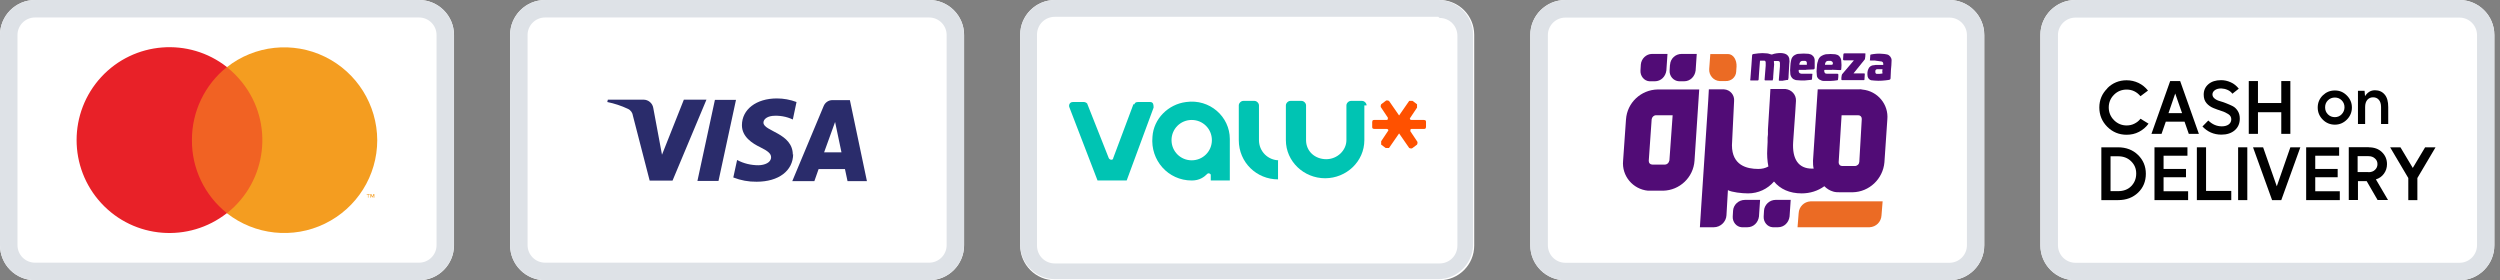
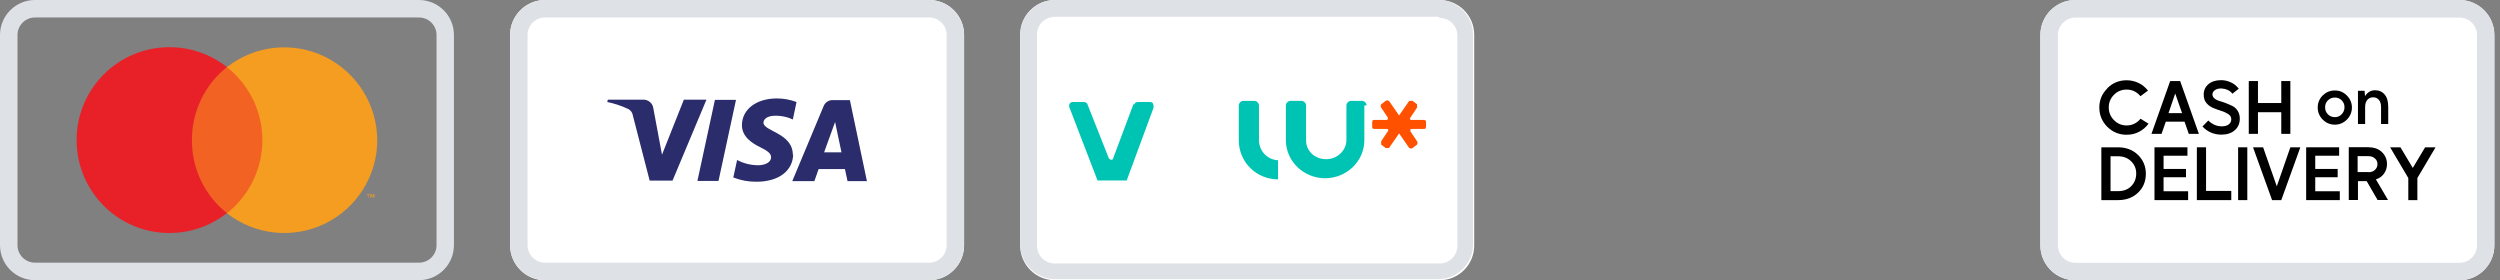
<svg xmlns="http://www.w3.org/2000/svg" fill="none" viewBox="0 0 223 25" height="25" width="223">
  <rect x="0" y="0" width="223" height="25" fill="#808080" stroke="none" />
  <g clip-path="url(#clip0_9_2)">
    <g clip-path="url(#clip1_9_2)">
-       <path fill="white" d="M37.38 0H3.12C1.397 0 0 1.397 0 3.12V21.88C0 23.603 1.397 25 3.12 25H37.38C39.103 25 40.5 23.603 40.5 21.88V3.12C40.5 1.397 39.103 0 37.38 0Z" />
      <path fill="#DEE2E7" d="M37.38 1.56C38.24 1.56 38.94 2.26 38.94 3.12V21.87C38.94 22.73 38.24 23.43 37.38 23.43H3.12C2.26 23.43 1.56 22.73 1.56 21.87V3.12C1.56 2.26 2.26 1.56 3.12 1.56H37.37H37.38ZM37.38 0H3.12C1.4 0 0 1.4 0 3.12V21.87C0 23.6 1.4 24.99 3.12 24.99H37.37C39.1 24.99 40.49 23.59 40.49 21.87V3.12C40.49 1.39 39.09 0 37.37 0H37.38Z" />
      <path fill="#F16223" d="M24.24 5.98H16.26V19.01H24.24V5.98Z" />
      <path fill="#E82128" d="M17.12 12.5C17.11 9.96 18.26 7.56 20.24 5.98C16.84 3.31 11.96 3.7 9.03 6.87C6.1 10.05 6.1 14.94 9.03 18.12C11.96 21.3 16.84 21.68 20.24 19.01C18.25 17.43 17.1 15.03 17.12 12.49V12.5Z" />
      <path fill="#F49D20" d="M32.86 17.63V17.36H32.98V17.31H32.71V17.36H32.82V17.63H32.87H32.86ZM33.39 17.63V17.31H33.31L33.22 17.54L33.12 17.31H33.04V17.63H33.09V17.39L33.18 17.6H33.24L33.33 17.39V17.63H33.38H33.39Z" />
      <path fill="#F49D20" d="M33.65 12.5C33.65 15.67 31.84 18.56 28.98 19.95C26.13 21.34 22.73 20.97 20.24 19.02C23.83 16.19 24.46 10.98 21.63 7.39C21.22 6.87 20.76 6.4 20.24 5.99C22.73 4.03 26.13 3.67 28.98 5.06C31.83 6.45 33.64 9.34 33.65 12.51V12.5Z" />
    </g>
    <g clip-path="url(#clip2_9_2)">
      <path fill="white" d="M82.88 0H48.62C46.897 0 45.5 1.397 45.5 3.12V21.88C45.5 23.603 46.897 25 48.62 25H82.88C84.603 25 86 23.603 86 21.88V3.12C86 1.397 84.603 0 82.88 0Z" />
      <path fill="#DEE2E7" d="M82.88 1.56C83.74 1.56 84.44 2.26 84.44 3.12V21.87C84.44 22.73 83.74 23.43 82.88 23.43H48.62C47.76 23.43 47.06 22.73 47.06 21.87V3.12C47.06 2.26 47.76 1.56 48.62 1.56H82.88ZM82.88 0H48.62C46.9 0 45.5 1.4 45.5 3.12V21.87C45.5 23.6 46.9 24.99 48.62 24.99H82.87C84.6 24.99 85.99 23.59 85.99 21.87V3.12C85.99 1.39 84.59 0 82.87 0H82.88Z" />
      <path fill="#2A2C6B" d="M65.65 8.91L64.09 16.14H62.21L63.77 8.91H65.65ZM73.51 13.59L74.49 10.88L75.06 13.59H73.51ZM75.6 16.16H77.33L75.81 8.93H74.25C73.91 8.93 73.6 9.14 73.47 9.46L70.67 16.16H72.64L73.02 15.08H75.37L75.6 16.16ZM70.72 13.81C70.72 11.86 68.1 11.72 68.1 10.94C68.1 10.68 68.35 10.41 68.88 10.34C69.51 10.28 70.15 10.39 70.72 10.66L71.05 9.1C70.49 8.89 69.9 8.78 69.3 8.78C67.46 8.78 66.18 9.76 66.18 11.17C66.18 12.21 67.11 12.79 67.81 13.13C68.51 13.47 68.79 13.72 68.78 14.03C68.78 14.51 68.2 14.73 67.66 14.74C67 14.74 66.34 14.59 65.75 14.27L65.41 15.83C66.07 16.09 66.78 16.22 67.49 16.21C69.45 16.21 70.74 15.24 70.75 13.74M63.02 8.88L59.99 16.11H57.95L56.46 10.34C56.43 10.07 56.26 9.82 56.01 9.71C55.42 9.43 54.8 9.23 54.17 9.1L54.22 8.89H57.4C57.83 8.89 58.2 9.2 58.27 9.62L59.05 13.8L61 8.89H63.03H63.02V8.88Z" />
    </g>
    <g clip-path="url(#clip3_9_2)">
      <path fill="white" d="M128.4 0H94.1C92.388 0 91 1.388 91 3.1V21.9C91 23.612 92.388 25 94.1 25H128.4C130.112 25 131.5 23.612 131.5 21.9V3.1C131.5 1.388 130.112 0 128.4 0Z" />
      <path fill="#DEE2E7" d="M128.4 1.6C129.3 1.6 130 2.3 130 3.2V21.9C130 22.8 129.3 23.5 128.4 23.5H94.1C93.2 23.5 92.5 22.8 92.5 21.9V3.1C92.5 2.2 93.2 1.5 94.1 1.5H128.3L128.4 1.6ZM128.4 0H94.1C92.4 0 91 1.4 91 3.1V21.8C91 23.5 92.4 24.9 94.1 24.9H128.3C130 24.9 131.4 23.5 131.4 21.8V3.1C131.4 1.4 130 0 128.3 0H128.4Z" />
      <path fill="#00C4B3" d="M114 14.3V16C112.1 16 110.5 14.5 110.5 12.5V9.4C110.5 9.2 110.7 9 110.9 9H111.9C112.1 9 112.3 9.2 112.3 9.4V12.5C112.3 13.5 113.1 14.3 114.1 14.3" />
-       <path fill="#00C4B3" d="M109.7 12.4C109.7 10.4 107.9 8.8 105.8 9.1C104.2 9.3 102.9 10.6 102.8 12.2C102.6 14.3 104.2 16.1 106.3 16.1C107 16.1 107.4 15.8 107.7 15.5C107.8 15.4 108 15.5 108 15.6V16.1H109.7V12.5V12.4ZM106.3 14.3C105.3 14.3 104.5 13.5 104.5 12.5C104.5 11.5 105.3 10.7 106.3 10.7C107.3 10.7 108.1 11.5 108.1 12.5C108.1 13.5 107.3 14.3 106.3 14.3Z" />
      <path fill="#00C4B3" d="M101.1 9.3L99.3 14.1C99.3 14.3 99 14.3 98.9 14.1L97 9.3C97 9.2 96.8 9.1 96.7 9.1H95.7C95.4 9.1 95.3 9.4 95.4 9.6L97.9 16.1H100.5L102.9 9.6C102.9 9.4 102.9 9.1 102.6 9.1H101.5C101.3 9.1 101.2 9.2 101.2 9.3" />
      <path fill="#00C4B3" d="M121.7 9.4V12.5C121.7 14.4 120.1 15.9 118.2 15.9C116.3 15.9 114.7 14.4 114.7 12.5V9.4C114.7 9.2 114.9 9 115.1 9H116.1C116.3 9 116.5 9.2 116.5 9.4V12.5C116.5 13.5 117.3 14.2 118.3 14.2C119.3 14.2 120.1 13.4 120.1 12.5V9.4C120.1 9.2 120.3 9 120.5 9H121.5C121.7 9 121.9 9.2 121.9 9.4" />
      <path fill="#FF5100" d="M126 13.2L126.4 12.9C126.4 12.9 126.5 12.7 126.4 12.6L125.8 11.7C125.8 11.6 125.8 11.5 125.9 11.5H127C127.1 11.5 127.2 11.5 127.2 11.3V10.9C127.2 10.8 127.2 10.7 127 10.7H125.9C125.8 10.7 125.7 10.6 125.8 10.5L126.4 9.6C126.4 9.6 126.4 9.4 126.4 9.3L126 9C126 9 125.8 9 125.7 9L124.8 10.3L123.9 9C123.9 9 123.7 8.9 123.6 9L123.2 9.3C123.2 9.3 123.1 9.5 123.2 9.6L123.8 10.5C123.8 10.6 123.8 10.7 123.7 10.7H122.6C122.5 10.7 122.4 10.7 122.4 10.9V11.3C122.4 11.4 122.4 11.5 122.6 11.5H123.7C123.8 11.5 123.9 11.6 123.8 11.7L123.2 12.6C123.2 12.6 123.2 12.8 123.2 12.9L123.6 13.2C123.6 13.2 123.8 13.2 123.9 13.2L124.8 11.9L125.7 13.2C125.7 13.2 125.9 13.3 126 13.2Z" />
    </g>
    <g clip-path="url(#clip4_9_2)">
      <path fill="white" d="M173.88 0H139.62C137.897 0 136.5 1.397 136.5 3.12V21.88C136.5 23.603 137.897 25 139.62 25H173.88C175.603 25 177 23.603 177 21.88V3.12C177 1.397 175.603 0 173.88 0Z" />
      <path fill="#DEE2E7" d="M173.89 1.57C174.75 1.57 175.45 2.27 175.45 3.13V21.88C175.45 22.74 174.75 23.44 173.89 23.44H139.63C138.77 23.44 138.07 22.74 138.07 21.88V3.13C138.07 2.27 138.77 1.57 139.63 1.57H173.89ZM173.89 0H139.63C137.91 0 136.5 1.41 136.5 3.13V21.88C136.5 23.61 137.9 25 139.62 25H173.87C175.6 25 176.99 23.6 176.99 21.88V3.13C176.99 1.4 175.59 0 173.88 0H173.89Z" />
      <path fill="#510C76" d="M145.04 10.64L144.78 14.34C144.65 15.69 145.65 16.88 147 17.01H148.35C149.83 16.98 151.05 15.82 151.15 14.34L151.57 7.98H147.87C146.36 8.01 145.14 9.17 145.04 10.65V10.64ZM148.9 14.33C148.87 14.52 148.71 14.68 148.51 14.68H147.39C147.2 14.68 147.07 14.55 147.07 14.36V14.33L147.33 10.63C147.36 10.44 147.52 10.28 147.72 10.28H149.2L148.91 14.33H148.9Z" />
      <path fill="#510C76" d="M165.9 7.97H162.14L161.72 14.33C161.72 14.59 161.72 14.81 161.78 15.04H161.62C160.43 15.04 159.85 14.2 159.95 12.66L160.14 9.96L160.2 9C160.23 8.45 159.81 8 159.27 7.94H157.92L157.86 9L157.7 11.57V11.99L157.67 12.28V12.67L157.64 13.31C157.61 13.82 157.64 14.34 157.74 14.85C157.45 15.01 157.16 15.07 156.84 15.07C155.81 15.07 154.49 14.75 154.49 12.95L154.68 9.03C154.74 8.48 154.33 8 153.78 7.97H152.43L152.37 9.03L151.76 18.25C151.73 18.83 151.63 20.27 151.63 20.27H152.88C153.46 20.27 153.97 19.79 154 19.21L154.13 16.96C154.48 17.15 155.38 17.25 155.93 17.25C156.83 17.25 157.67 16.86 158.24 16.19C158.79 16.86 159.62 17.25 160.71 17.25C161.45 17.25 162.16 17.03 162.73 16.61C162.95 16.83 163.21 17 163.53 17.09C163.72 17.15 163.95 17.15 164.14 17.15H165.26C166.74 17.12 167.96 15.96 168.09 14.48L168.35 10.66C168.48 9.31 167.48 8.12 166.13 7.99C166.03 7.96 165.94 7.96 165.87 7.96L165.9 7.97ZM165.84 14.46C165.84 14.65 165.65 14.81 165.45 14.81H164.33C164.14 14.81 164.01 14.68 164.01 14.49V14.46L164.27 10.28H165.75C165.94 10.28 166.07 10.41 166.07 10.6V10.63L165.85 14.45L165.84 14.46Z" />
      <path fill="#510C76" d="M146.36 5.78L146.33 6.29C146.3 6.77 146.65 7.22 147.13 7.25H147.61C148.16 7.25 148.57 6.83 148.64 6.29L148.74 4.81H147.36C146.85 4.81 146.4 5.23 146.36 5.77V5.78Z" />
      <path fill="#510C76" d="M148.96 5.78L148.93 6.29C148.9 6.77 149.25 7.22 149.77 7.25H150.22C150.77 7.25 151.18 6.83 151.25 6.29L151.35 4.81H150C149.45 4.81 149 5.23 148.97 5.77L148.96 5.78Z" />
      <path fill="#EB6B24" d="M153.4 7.23H153.91C154.39 7.26 154.84 6.91 154.87 6.39V6.36L154.9 5.94C154.93 5.39 154.64 4.82 154.13 4.82H152.56L152.46 6.17C152.43 6.72 152.85 7.2 153.39 7.23H153.4Z" />
      <path fill="#510C76" d="M154.59 18.8L154.56 19.31C154.53 19.79 154.88 20.24 155.36 20.27H155.87C156.42 20.27 156.83 19.85 156.9 19.31L157 17.83H155.65C155.07 17.83 154.62 18.28 154.59 18.79V18.8Z" />
      <path fill="#510C76" d="M157.35 18.8L157.32 19.31C157.29 19.79 157.64 20.24 158.12 20.27H158.6C159.15 20.27 159.56 19.85 159.63 19.31L159.73 17.83H158.38C157.83 17.83 157.38 18.28 157.35 18.79V18.8Z" />
      <path fill="#510C76" d="M159.02 7.2H158.73C158.67 7.2 158.67 7.17 158.67 7.14L158.77 5.92V5.63C158.77 5.5 158.71 5.44 158.58 5.44H158.26C158.26 5.44 158.23 5.44 158.23 5.47C158.26 5.66 158.26 5.86 158.23 6.02C158.2 6.28 158.2 6.57 158.17 6.82C158.17 6.92 158.17 7.01 158.14 7.11C158.11 7.21 158.11 7.17 158.04 7.17H157.46C157.42 7.17 157.4 7.15 157.4 7.11C157.43 6.69 157.46 6.27 157.5 5.86V5.57C157.5 5.47 157.44 5.41 157.37 5.41H157.02C157.02 5.41 156.99 5.41 156.99 5.44C156.96 5.7 156.96 5.95 156.93 6.21C156.9 6.47 156.9 6.79 156.87 7.08C156.87 7.14 156.84 7.18 156.77 7.18H156.19C156.13 7.18 156.09 7.15 156.13 7.08C156.16 6.66 156.19 6.21 156.23 5.79C156.26 5.5 156.26 5.21 156.29 4.92C156.29 4.86 156.32 4.86 156.39 4.82C156.55 4.79 156.68 4.79 156.84 4.76C157.1 4.73 157.32 4.73 157.58 4.76C157.71 4.76 157.87 4.82 158 4.86H158.06C158.32 4.76 158.61 4.73 158.86 4.73C158.99 4.73 159.08 4.76 159.21 4.79C159.4 4.85 159.56 5.01 159.6 5.21C159.63 5.37 159.63 5.56 159.6 5.72L159.54 6.78C159.54 6.88 159.54 6.97 159.51 7.07C159.48 7.17 159.48 7.13 159.41 7.13L159.06 7.19L159.02 7.2Z" />
      <path fill="#510C76" d="M163.42 6.23H162.78C162.78 6.23 162.72 6.23 162.72 6.29C162.72 6.48 162.78 6.58 162.98 6.58H163.88C163.94 6.58 163.98 6.58 163.98 6.68C163.98 6.81 163.98 6.94 163.95 7.1C163.95 7.13 163.92 7.16 163.89 7.16C163.67 7.19 163.47 7.22 163.25 7.22H162.67C162.54 7.22 162.41 7.16 162.28 7.09C162.15 6.99 162.06 6.87 162.06 6.7C162.03 6.48 162.03 6.25 162.06 6.03C162.06 5.84 162.09 5.64 162.16 5.45C162.19 5.26 162.32 5.06 162.51 4.97C162.61 4.91 162.73 4.87 162.86 4.84C163.15 4.81 163.44 4.81 163.7 4.84C163.83 4.87 163.96 4.9 164.05 5C164.15 5.1 164.24 5.26 164.24 5.42C164.27 5.68 164.27 5.93 164.24 6.19C164.24 6.22 164.21 6.25 164.18 6.25H164.05L163.44 6.22L163.42 6.23ZM162.78 5.78H163.36C163.467 5.78 163.51 5.727 163.49 5.62C163.49 5.52 163.39 5.46 163.3 5.43H163.08C162.95 5.43 162.86 5.49 162.82 5.62C162.79 5.65 162.79 5.72 162.79 5.78H162.78Z" />
-       <path fill="#510C76" d="M161.11 6.23H160.5C160.44 6.23 160.44 6.26 160.44 6.29C160.44 6.48 160.5 6.55 160.7 6.58H161.6C161.66 6.58 161.7 6.58 161.66 6.64C161.66 6.77 161.63 6.93 161.63 7.06C161.63 7.09 161.6 7.12 161.57 7.12C161.38 7.15 161.15 7.15 160.96 7.18C160.74 7.18 160.51 7.18 160.25 7.15C160.15 7.15 160.06 7.09 159.96 7.05C159.83 6.95 159.74 6.83 159.7 6.63C159.67 6.37 159.67 6.15 159.7 5.89C159.7 5.73 159.73 5.57 159.76 5.41C159.79 5.19 159.92 4.99 160.11 4.9C160.21 4.84 160.33 4.8 160.46 4.8C160.75 4.77 161.04 4.77 161.33 4.8C161.46 4.83 161.59 4.86 161.68 4.96C161.81 5.06 161.87 5.22 161.87 5.38V6.09C161.87 6.09 161.84 6.19 161.77 6.19L161.1 6.22L161.11 6.23ZM161.17 5.78V5.59C161.17 5.49 161.07 5.43 161.01 5.43H160.79C160.6 5.43 160.5 5.59 160.5 5.78H161.17Z" />
      <path fill="#510C76" d="M167.28 5.4H166.86C166.8 5.4 166.76 5.37 166.8 5.34C166.8 5.21 166.83 5.05 166.83 4.92C166.83 4.89 166.86 4.86 166.89 4.86C167.21 4.8 167.56 4.76 167.89 4.8C168.05 4.8 168.18 4.83 168.34 4.86C168.56 4.92 168.73 5.15 168.73 5.37C168.73 5.66 168.7 5.95 168.67 6.27L168.64 6.94C168.64 7.07 168.61 7.1 168.48 7.13C168.06 7.19 167.64 7.23 167.23 7.19C167.13 7.19 167.01 7.16 166.91 7.16C166.75 7.13 166.62 6.97 166.59 6.81C166.56 6.59 166.56 6.36 166.65 6.17C166.71 5.98 166.91 5.82 167.13 5.82C167.26 5.79 167.35 5.79 167.48 5.79H167.96C167.96 5.79 167.99 5.79 167.99 5.76V5.73C167.99 5.57 167.93 5.47 167.73 5.47L167.28 5.41V5.4ZM167.92 6.17H167.47C167.37 6.17 167.28 6.23 167.28 6.33V6.43C167.28 6.53 167.34 6.59 167.41 6.59H167.44C167.6 6.59 167.76 6.59 167.89 6.56C167.89 6.56 167.92 6.56 167.92 6.53C167.89 6.43 167.89 6.31 167.92 6.18V6.17Z" />
      <path fill="#510C76" d="M165.35 6.55H166.31C166.31 6.55 166.34 6.58 166.34 6.61C166.34 6.77 166.31 6.93 166.31 7.09C166.31 7.15 166.28 7.15 166.21 7.15H164.35C164.25 7.15 164.25 7.12 164.25 7.05C164.25 6.98 164.25 6.83 164.28 6.73C164.28 6.7 164.31 6.67 164.31 6.63L165.21 5.57L165.37 5.38H164.5C164.433 5.38 164.4 5.347 164.4 5.28L164.43 4.86C164.43 4.8 164.46 4.76 164.53 4.76H166.33C166.39 4.76 166.43 4.79 166.39 4.86C166.39 4.99 166.39 5.08 166.36 5.21C166.36 5.24 166.36 5.27 166.33 5.31C166.01 5.7 165.69 6.11 165.37 6.5L165.34 6.53L165.35 6.55Z" />
      <path fill="#EB6B24" d="M161.5 17.96C160.92 17.99 160.47 18.44 160.44 19.02L160.34 20.27H166.77C167.35 20.24 167.8 19.79 167.83 19.21L167.93 17.96H161.5Z" />
    </g>
    <g clip-path="url(#clip5_9_2)">
      <path fill="white" d="M219.38 0H185.12C183.397 0 182 1.397 182 3.12V21.88C182 23.603 183.397 25 185.12 25H219.38C221.103 25 222.5 23.603 222.5 21.88V3.12C222.5 1.397 221.103 0 219.38 0Z" />
      <path fill="#DEE2E7" d="M219.39 1.57C220.25 1.57 220.95 2.27 220.95 3.13V21.88C220.95 22.74 220.25 23.44 219.39 23.44H185.13C184.27 23.44 183.57 22.74 183.57 21.88V3.13C183.57 2.27 184.27 1.57 185.13 1.57H219.39ZM219.39 0H185.13C183.41 0 182 1.41 182 3.13V21.88C182 23.61 183.4 25 185.12 25H219.37C221.1 25 222.49 23.6 222.49 21.88V3.13C222.49 1.4 221.09 0 219.38 0H219.39Z" />
      <path fill="black" d="M187.97 7.87C188.44 7.4 189.02 7.16 189.69 7.16C190.07 7.16 190.42 7.24 190.76 7.4C191.09 7.56 191.37 7.79 191.6 8.08L190.93 8.58C190.6 8.19 190.19 7.99 189.7 7.99C189.26 7.99 188.88 8.14 188.57 8.45C188.26 8.76 188.1 9.14 188.1 9.58C188.1 10.02 188.26 10.41 188.57 10.72C188.88 11.03 189.26 11.19 189.7 11.19C189.94 11.19 190.18 11.14 190.39 11.03C190.61 10.92 190.79 10.78 190.93 10.59L191.65 11.03C191.43 11.34 191.14 11.58 190.8 11.76C190.46 11.94 190.09 12.02 189.69 12.02C189.02 12.02 188.44 11.78 187.97 11.31C187.5 10.84 187.26 10.26 187.26 9.59C187.26 8.92 187.5 8.35 187.98 7.88L187.97 7.87Z" />
      <path fill="black" d="M193.59 7.23H194.47L196.14 11.94H195.24L194.86 10.85H193.19L192.81 11.94H191.91L193.58 7.23H193.59ZM194.64 10.09L194.03 8.34L193.43 10.09H194.64Z" />
      <path fill="black" d="M196.47 11.27L196.98 10.75C197.34 11.1 197.74 11.27 198.19 11.27C198.44 11.27 198.65 11.21 198.8 11.1C198.95 10.99 199.03 10.83 199.03 10.64C199.03 10.46 198.95 10.3 198.78 10.19C198.61 10.08 198.4 9.97 198.16 9.9C197.92 9.82 197.68 9.74 197.44 9.64C197.2 9.54 196.99 9.4 196.82 9.2C196.65 9 196.57 8.75 196.57 8.44C196.57 8.06 196.71 7.75 196.99 7.51C197.27 7.27 197.65 7.15 198.12 7.15C198.41 7.15 198.69 7.21 198.98 7.34C199.26 7.46 199.5 7.66 199.7 7.91L199.13 8.36C199.02 8.21 198.88 8.1 198.7 8.02C198.52 7.94 198.34 7.9 198.15 7.89H198.12C197.9 7.89 197.71 7.94 197.57 8.04C197.43 8.14 197.35 8.27 197.35 8.42C197.35 8.56 197.41 8.68 197.53 8.78C197.65 8.88 197.8 8.96 197.98 9.01C198.16 9.06 198.36 9.13 198.57 9.21C198.78 9.29 198.98 9.38 199.16 9.47C199.34 9.56 199.49 9.71 199.61 9.9C199.73 10.09 199.79 10.32 199.79 10.58C199.79 11.01 199.64 11.36 199.34 11.62C199.04 11.88 198.64 12.01 198.15 12.01C197.46 12.01 196.89 11.75 196.44 11.26L196.47 11.27Z" />
      <path fill="black" d="M200.59 7.23H201.41V9.19H203.49V7.23H204.3V11.94H203.49V10.01H201.41V11.94H200.59V7.23Z" />
      <path fill="black" d="M207.19 8.51C207.49 8.22 207.84 8.07 208.27 8.07C208.7 8.07 209.04 8.22 209.34 8.52C209.64 8.82 209.79 9.18 209.79 9.59C209.79 10 209.64 10.37 209.34 10.67C209.04 10.97 208.68 11.12 208.27 11.12C207.86 11.12 207.48 10.97 207.19 10.67C206.89 10.37 206.74 10.01 206.74 9.59C206.74 9.17 206.89 8.81 207.19 8.51ZM207.4 9.58C207.4 9.82 207.48 10.03 207.65 10.2C207.82 10.37 208.03 10.45 208.27 10.45C208.51 10.45 208.72 10.36 208.88 10.19C209.04 10.02 209.13 9.81 209.13 9.57C209.13 9.33 209.05 9.12 208.88 8.95C208.71 8.78 208.51 8.7 208.27 8.7C208.03 8.7 207.82 8.78 207.65 8.95C207.48 9.12 207.4 9.32 207.4 9.57V9.58Z" />
      <path fill="black" d="M210.33 11.07V8.1H210.92L210.96 8.58C211.05 8.43 211.17 8.3 211.32 8.2C211.47 8.1 211.65 8.05 211.85 8.05C212.21 8.05 212.5 8.18 212.71 8.43C212.93 8.68 213.03 9.06 213.03 9.55V11.06H212.39V9.55C212.39 9.26 212.32 9.05 212.19 8.9C212.06 8.75 211.89 8.68 211.68 8.68C211.47 8.68 211.31 8.75 211.17 8.9C211.04 9.05 210.97 9.26 210.97 9.55V11.06H210.33V11.07Z" />
      <path fill="black" d="M188.93 13.14C189.65 13.14 190.25 13.37 190.71 13.82C191.17 14.27 191.41 14.83 191.41 15.5C191.41 16.17 191.18 16.74 190.72 17.18C190.26 17.62 189.67 17.85 188.93 17.85H187.44V13.14H188.93ZM188.26 13.94V17.05H188.93C189.42 17.05 189.82 16.9 190.11 16.6C190.4 16.3 190.55 15.93 190.55 15.48C190.55 15.03 190.4 14.69 190.1 14.39C189.8 14.09 189.41 13.94 188.93 13.94H188.26Z" />
      <path fill="black" d="M192.18 13.14H195.12V13.89H192.99V15.07H194.99V15.81H192.99V17.06H195.18V17.85H192.18V13.14Z" />
      <path fill="black" d="M199.03 17.85H195.96V13.14H196.78V17.03H199.03V17.84V17.85Z" />
      <path fill="black" d="M200.46 17.85H199.64V13.14H200.46V17.85Z" />
      <path fill="black" d="M201.87 13.14L203.09 16.62L204.3 13.14H205.19L203.49 17.85H202.67L200.97 13.14H201.87Z" />
      <path fill="black" d="M205.71 13.14H208.65V13.89H206.52V15.07H208.52V15.81H206.52V17.06H208.71V17.85H205.71V13.14Z" />
      <path fill="black" d="M211.29 13.14C211.78 13.14 212.17 13.28 212.47 13.57C212.77 13.86 212.92 14.22 212.92 14.64C212.92 14.96 212.83 15.24 212.65 15.49C212.47 15.74 212.23 15.91 211.93 16L213.01 17.84H212.08L211.11 16.16H210.33V17.84H209.51V13.13H211.31L211.29 13.14ZM211.27 15.36C211.51 15.36 211.71 15.29 211.85 15.15C212 15.01 212.07 14.84 212.07 14.64C212.07 14.44 212 14.27 211.85 14.14C211.7 14 211.51 13.93 211.27 13.93H210.3V15.35H211.27V15.36Z" />
      <path fill="black" d="M214.12 13.14L215.22 14.98L216.32 13.14H217.25L215.63 15.88V17.85H214.82V15.88L213.2 13.14H214.13H214.12Z" />
    </g>
  </g>
  <defs>
    <clipPath id="clip0_9_2">
      <rect fill="white" height="25" width="222.5" />
    </clipPath>
    <clipPath id="clip1_9_2">
      <rect fill="white" height="25" width="40.5" />
    </clipPath>
    <clipPath id="clip2_9_2">
      <rect transform="translate(45.5)" fill="white" height="25" width="40.5" />
    </clipPath>
    <clipPath id="clip3_9_2">
      <rect transform="translate(91)" fill="white" height="25" width="40.5" />
    </clipPath>
    <clipPath id="clip4_9_2">
-       <rect transform="translate(136.5)" fill="white" height="25" width="40.5" />
-     </clipPath>
+       </clipPath>
    <clipPath id="clip5_9_2">
      <rect transform="translate(182)" fill="white" height="25" width="40.5" />
    </clipPath>
  </defs>
</svg>